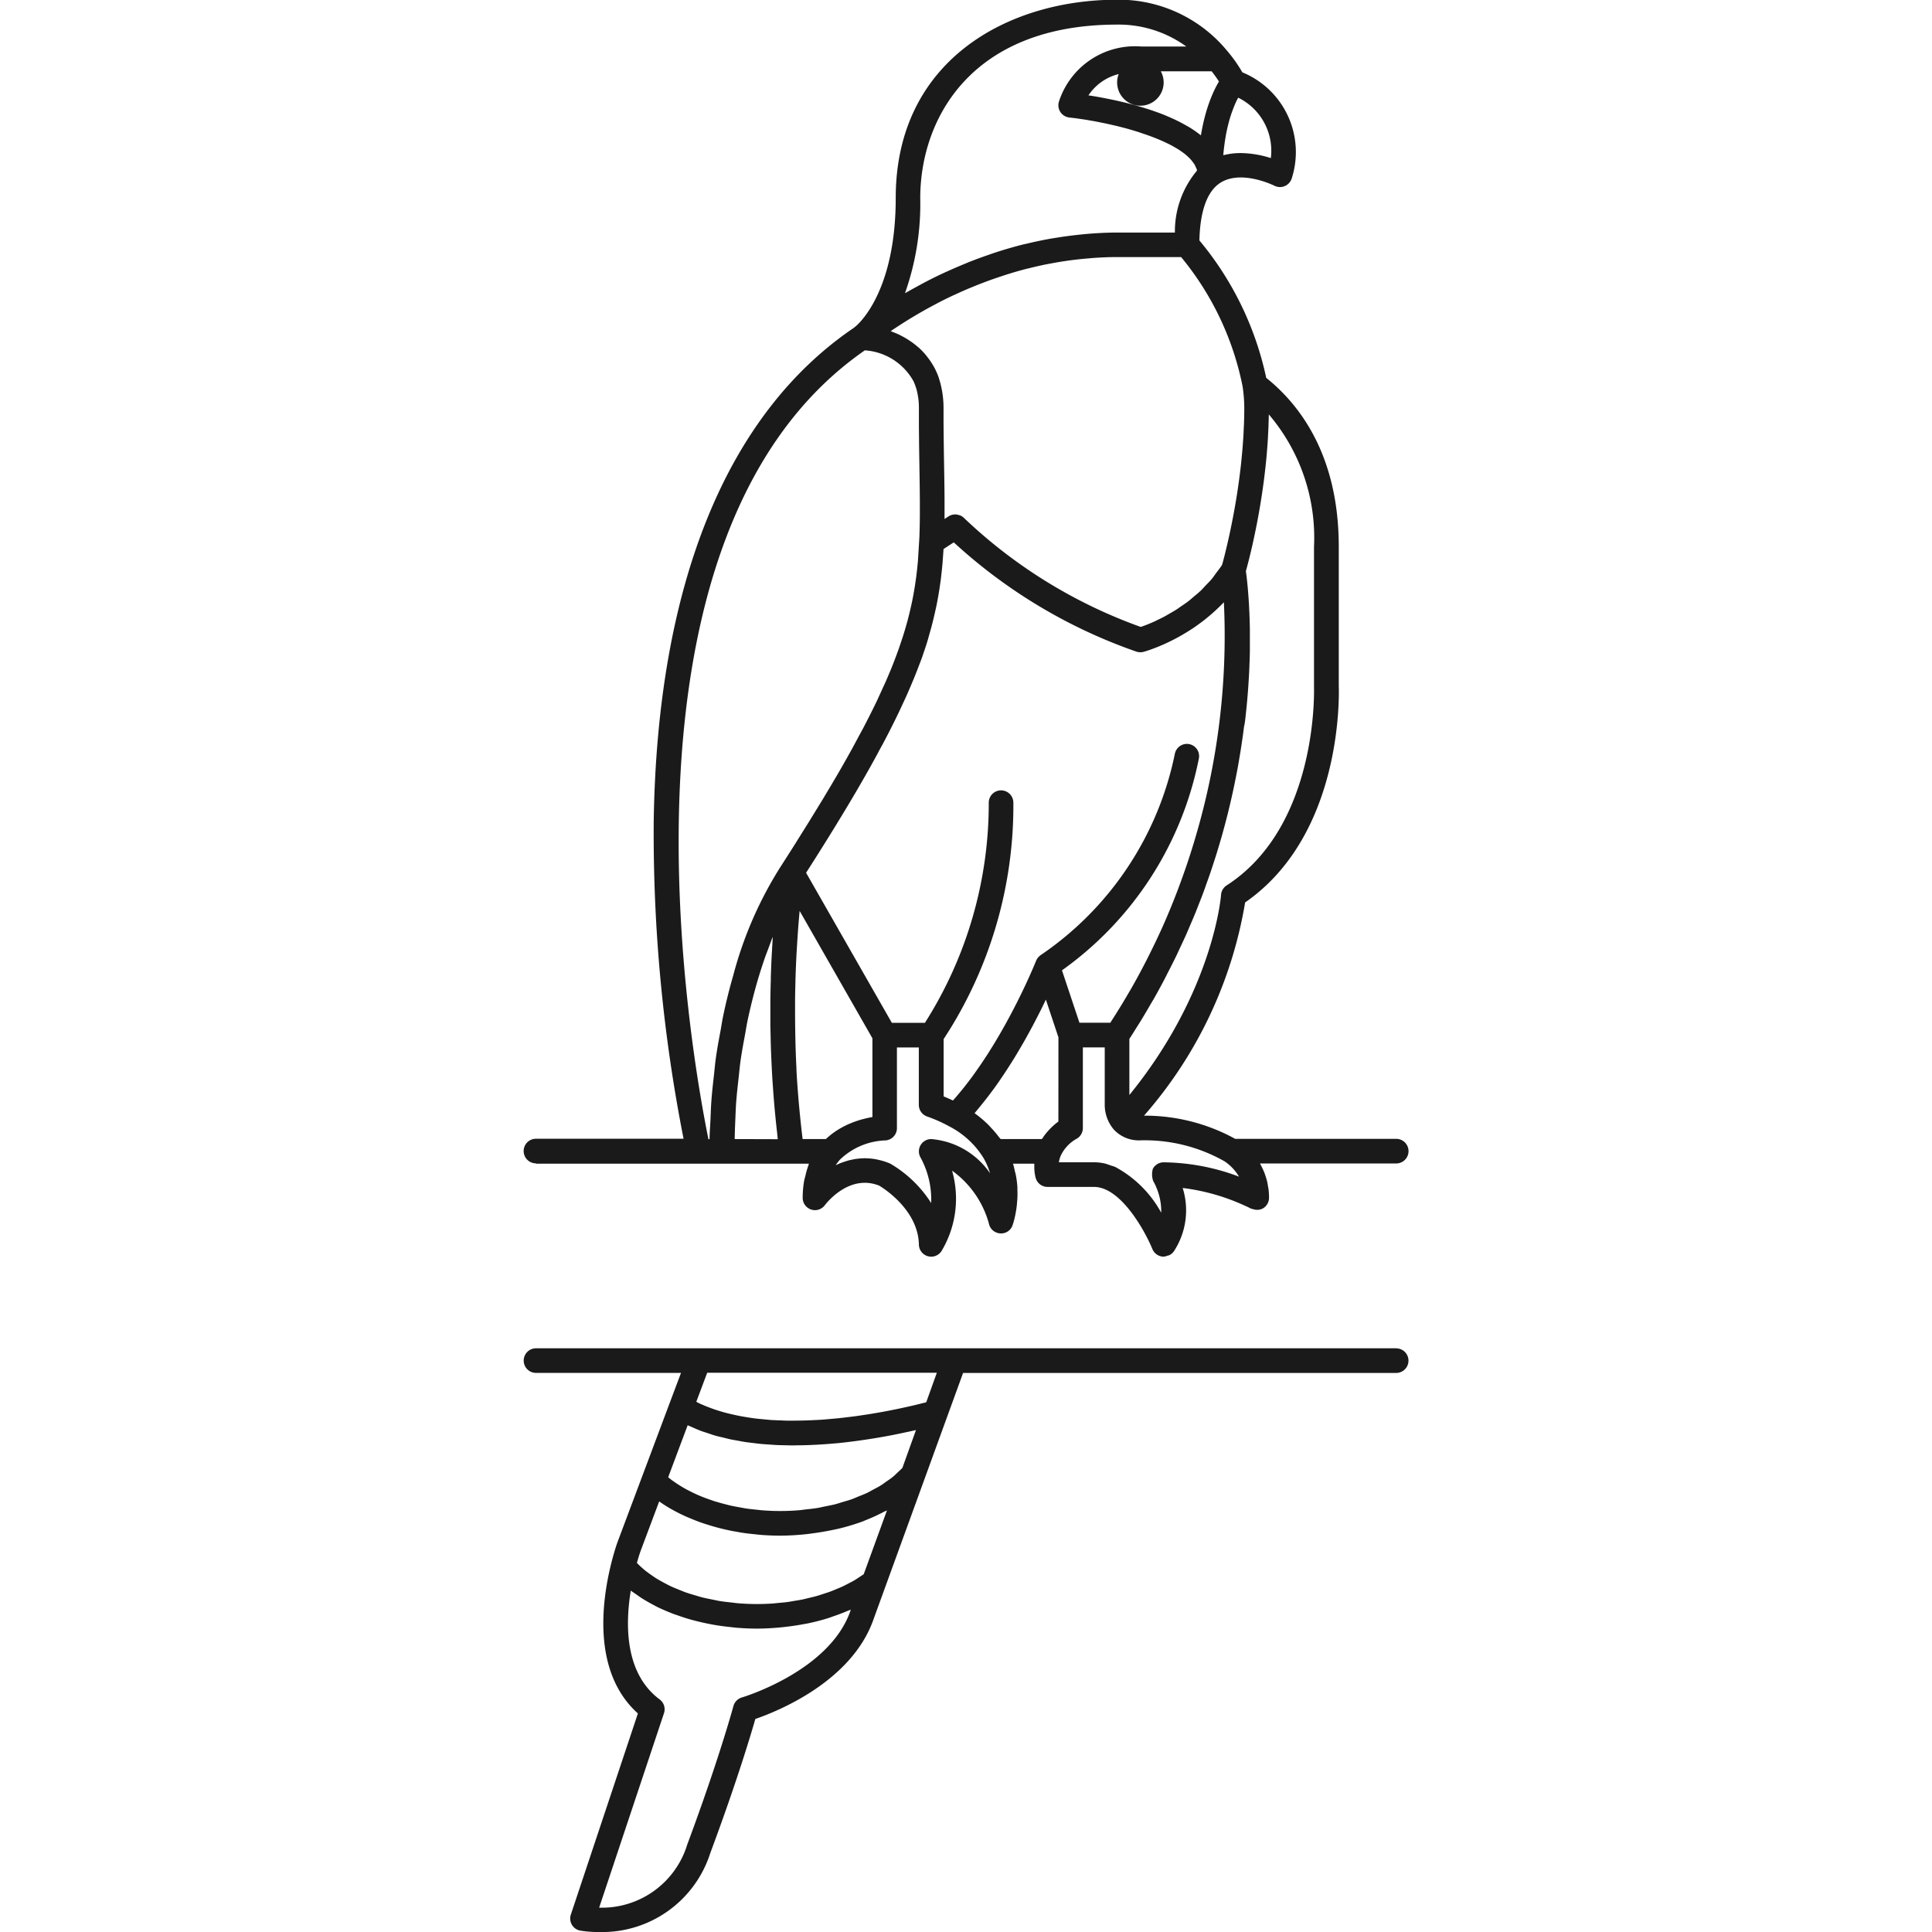
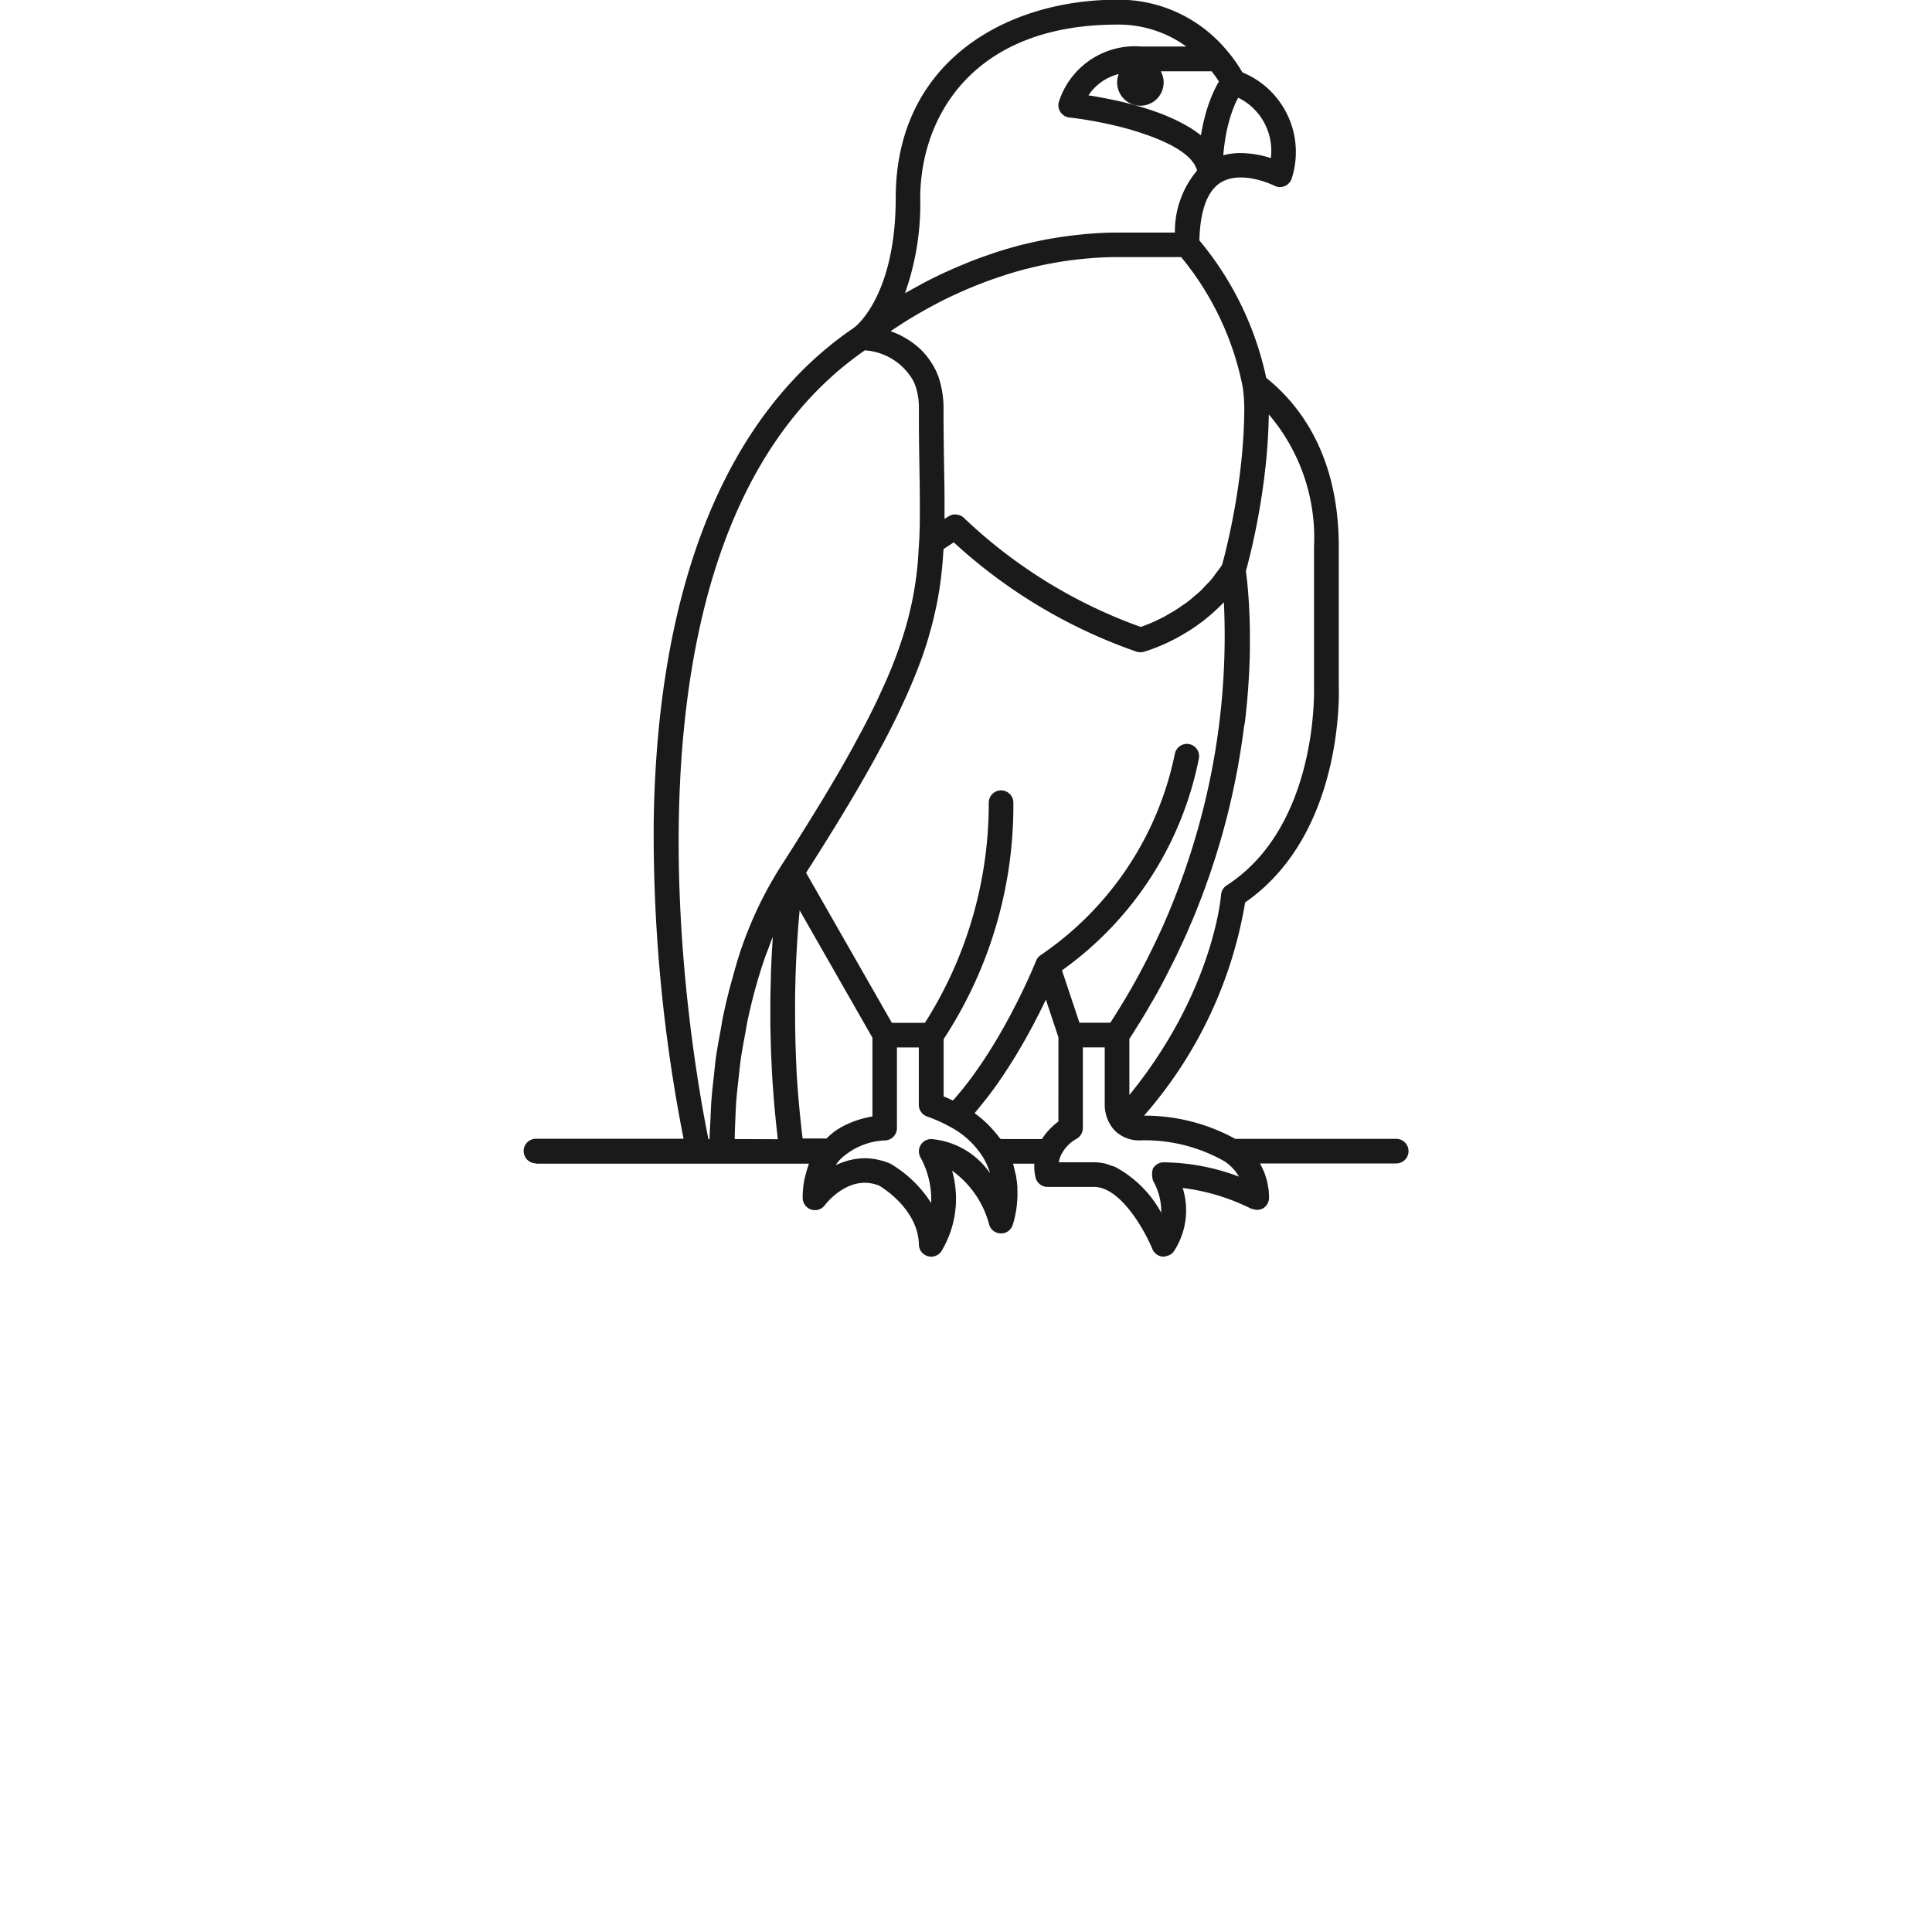
<svg xmlns="http://www.w3.org/2000/svg" width="800px" height="800px" viewBox="-31.93 0 117.793 117.793">
  <g id="Group_588" data-name="Group 588" transform="translate(-726.774 -856.121)">
-     <path id="Path_515" data-name="Path 515" d="M727.524,927.07h16.638c-.014.035-.019.076-.032.112a4.726,4.726,0,0,0-.18.623c-.025.1-.059.2-.078.311a6.168,6.168,0,0,0-.089,1.038.75.75,0,0,0,1.353.445c.059-.079,1.469-1.93,3.315-1.188.281.168,2.373,1.488,2.418,3.594a.75.75,0,0,0,1.369.408,6.2,6.2,0,0,0,.653-4.917,5.884,5.884,0,0,1,2.269,3.314.751.751,0,0,0,.7.512.733.733,0,0,0,.715-.487c0-.011.019-.055.04-.12.008-.024.015-.051.024-.082.018-.059.035-.124.056-.208.012-.048.022-.1.035-.151.019-.088.037-.182.055-.287.012-.068.022-.132.033-.206.016-.117.028-.242.038-.374.007-.077.014-.147.018-.228.008-.176.006-.364,0-.559,0-.045,0-.085,0-.131a5.939,5.939,0,0,0-.1-.751c-.014-.072-.038-.147-.056-.22-.034-.149-.064-.3-.113-.448h1.3c0,.012,0,.022,0,.035,0,.1,0,.188,0,.272,0,.033.005.061.007.092.005.061.01.117.017.168,0,.027.007.05.011.074.008.049.016.089.024.124,0,.014.005.027.008.039.01.04.018.069.022.081a.75.75,0,0,0,.717.532h2.835c1.647,0,3.127,2.733,3.558,3.786a.753.753,0,0,0,.624.463l.07,0a.752.752,0,0,0,.234-.059.781.781,0,0,0,.1-.026.732.732,0,0,0,.294-.256,4.557,4.557,0,0,0,.526-3.843,12.734,12.734,0,0,1,3.691,1.034c.087.039.16.073.223.1.091.044.153.074.188.093l.048.025h0a.717.717,0,0,0,.145.037.737.737,0,0,0,.6-.046.75.75,0,0,0,.369-.647,4.536,4.536,0,0,0-.033-.539c-.008-.06-.022-.117-.032-.176-.019-.115-.038-.229-.066-.34-.017-.067-.04-.131-.061-.2-.031-.1-.062-.2-.1-.295-.027-.066-.058-.13-.088-.2-.043-.091-.087-.182-.136-.271-.013-.023-.023-.048-.036-.071h8.307a.75.75,0,0,0,0-1.5h-9.817a11.456,11.456,0,0,0-5.56-1.414,26.252,26.252,0,0,0,6.165-13c5.947-4.121,5.73-12.637,5.709-13.2v-8.489c0-5.537-2.351-8.636-4.423-10.295a19.386,19.386,0,0,0-4.074-8.377c.036-1.669.42-2.848,1.126-3.407,1.275-1.009,3.424.06,3.446.07a.75.75,0,0,0,1.055-.439,5.252,5.252,0,0,0-3.007-6.473,8.858,8.858,0,0,0-.943-1.329,8.559,8.559,0,0,0-6.686-3.1c-6.722,0-13.506,3.738-13.506,12.088,0,5.365-1.989,7.425-2.411,7.8-.083.067-.129.106-.144.119-7.763,5.267-11.981,15.659-12.2,30.064a96.116,96.116,0,0,0,1.82,19.376h-9a.75.75,0,0,0,0,1.5Zm12.113-1.5c.007-.37.02-.736.036-1.1s.027-.745.053-1.113c.037-.512.095-1.014.151-1.517.038-.338.067-.681.114-1.014.076-.549.177-1.086.277-1.622.051-.275.091-.555.148-.826q.254-1.2.585-2.357c.15-.519.306-1.005.463-1.461.074-.216.149-.4.224-.6.083-.224.166-.46.249-.667l.019-.045,0,.068c-.014.224-.027.466-.041.7-.008.151-.017.291-.025.448q-.03.6-.05,1.258c0,.112,0,.233-.007.348-.008.334-.016.671-.02,1.023,0,.176,0,.362,0,.543,0,.3,0,.608,0,.924,0,.205.009.418.013.628.006.3.012.607.023.921.008.224.019.454.029.684.014.311.028.623.047.943.014.238.031.48.049.722.022.32.046.641.074.967.021.25.045.5.07.753.032.331.067.663.106,1,.015.133.025.262.041.4Zm5.6-.037c-.015.014-.033.022-.048.037H743.78c-.016-.126-.031-.251-.046-.376q-.082-.712-.148-1.411c-.018-.192-.037-.386-.053-.577-.052-.629-.1-1.251-.129-1.856l0-.075c-.031-.589-.051-1.163-.065-1.725,0-.185-.007-.365-.01-.547-.006-.407-.01-.807-.01-1.2,0-.177,0-.355,0-.528,0-.449.011-.886.023-1.306,0-.078,0-.161.005-.237.015-.491.035-.956.058-1.4.007-.139.016-.269.023-.4.018-.307.037-.6.057-.886.009-.135.019-.269.028-.4q.033-.418.066-.788c.006-.064.012-.134.018-.2l4.438,7.768v4.8c-.172.029-.37.072-.579.128-.024.006-.044.01-.068.017a6.114,6.114,0,0,0-.638.218l-.106.043a5.318,5.318,0,0,0-.657.337c-.039.024-.077.047-.115.072A4.542,4.542,0,0,0,745.236,925.533Zm22.108-24.045a.752.752,0,0,0-.873.6,19.552,19.552,0,0,1-8.139,12.239.73.73,0,0,0-.153.124c-.01.009-.021.015-.03.024l0,.007a.759.759,0,0,0-.137.221c-.009.021-.323.809-.882,1.961l-.012.024c-.087.18-.181.369-.28.566l-.037.072c-.094.184-.191.374-.294.569l-.058.108q-.148.277-.307.565l-.085.152q-.151.27-.312.547c-.038.064-.077.128-.115.193-.1.172-.206.344-.313.518-.048.077-.1.154-.145.232-.1.163-.209.326-.316.489-.057.086-.113.171-.171.256-.1.153-.209.3-.316.456-.066.094-.134.188-.2.282-.1.14-.207.279-.312.417q-.114.148-.229.294-.155.194-.312.381c-.084.1-.169.2-.254.3-.04.045-.081.088-.121.133-.184-.087-.372-.171-.566-.25v-3.493a25.932,25.932,0,0,0,4.252-14.416.75.75,0,0,0-1.5,0,24.928,24.928,0,0,1-3.892,13.423H749.22l-5.229-9.149q.294-.457.574-.9l.246-.391.528-.843.131-.214.133-.214c.165-.266.324-.527.481-.786l.23-.379c.218-.36.428-.714.63-1.056l.1-.17q.262-.449.507-.877l.219-.387c.116-.2.229-.408.339-.607l.223-.407c.1-.191.2-.378.324-.6l.179-.338q.192-.367.37-.721l.22-.443c.088-.178.174-.355.255-.526l.381-.82c.058-.129.115-.257.169-.382s.12-.279.179-.417l.152-.364c.07-.17.135-.337.2-.5s.132-.349.2-.519c.048-.131.1-.262.142-.393s.083-.244.124-.367l.119-.364c.035-.114.071-.227.1-.338l.1-.357c.031-.11.063-.219.092-.329l.092-.362q.074-.3.138-.592l.066-.3c.025-.121.048-.241.07-.359l.052-.29c.021-.12.041-.241.06-.36l.041-.28c.018-.121.035-.242.052-.37l.022-.2q.045-.379.078-.761l.062-.856.624-.406a31.912,31.912,0,0,0,11.127,6.66.743.743,0,0,0,.238.041l.014,0a.753.753,0,0,0,.194-.026l.057-.016.05-.015.078-.024.076-.025.113-.038.1-.036.141-.053c.042-.015.08-.029.125-.047.071-.027.147-.059.226-.091l.157-.067c.084-.036.17-.074.262-.116l.145-.07c.078-.037.157-.075.239-.117.055-.027.111-.057.168-.087.082-.043.165-.088.25-.135.058-.032.116-.064.174-.1.093-.054.187-.111.282-.169.054-.033.107-.064.161-.1.147-.094.3-.192.446-.3.025-.017.05-.037.075-.055.128-.091.257-.186.385-.287.054-.042.108-.087.162-.131.1-.082.2-.165.3-.253.059-.052.119-.106.178-.16q.144-.132.286-.271l.174-.174c.029-.03.058-.057.086-.086a43.276,43.276,0,0,1-1.616,13.927l-.009.028c-.336,1.185-.739,2.407-1.215,3.652l-.081.212c-.237.611-.489,1.226-.764,1.846l0,0c-.26.588-.543,1.179-.839,1.773-.057.113-.112.227-.17.34-.3.588-.616,1.177-.953,1.768-.054.094-.113.189-.167.284q-.454.781-.956,1.564c-.052.08-.1.161-.154.241h-1.883l-.516-1.548-.549-1.646a20.79,20.79,0,0,0,8.349-12.929.781.781,0,0,0,.012-.136A.749.749,0,0,0,767.344,901.488ZM751.619,925.57a.749.749,0,0,0-.663,1.1,5.353,5.353,0,0,1,.661,2.8,7.332,7.332,0,0,0-2.471-2.389c-.023-.012-.046-.024-.07-.034a3.911,3.911,0,0,0-.691-.215c-.041-.009-.082-.02-.123-.028a3.7,3.7,0,0,0-.628-.063c-.018,0-.037-.005-.055-.005-.041,0-.079.006-.12.008-.086,0-.172.007-.256.016-.066.007-.13.014-.2.024-.083.013-.164.03-.246.048-.06.013-.121.025-.18.041-.086.024-.171.052-.255.08-.049.017-.1.032-.148.05-.131.05-.258.1-.38.163a2.848,2.848,0,0,1,.263-.344,4.187,4.187,0,0,1,2.73-1.169.75.75,0,0,0,.742-.75v-4.919h1.335v3.5a.751.751,0,0,0,.5.707,9.161,9.161,0,0,1,1.373.613,5.3,5.3,0,0,1,2.059,1.9,4.106,4.106,0,0,1,.409.95A4.811,4.811,0,0,0,751.619,925.57Zm7.754-1.07a4.161,4.161,0,0,0-.508.445c-.041.042-.08.084-.118.126a3.463,3.463,0,0,0-.343.448c-.012.017-.028.033-.039.051h-2.512c-.032-.046-.076-.085-.109-.129a6.081,6.081,0,0,0-.461-.546c-.07-.074-.134-.151-.208-.222a7.092,7.092,0,0,0-.8-.673l-.01-.009c.038-.045.074-.093.113-.138.106-.126.208-.254.312-.382.148-.183.295-.367.438-.555.1-.133.2-.267.3-.4.137-.189.272-.378.4-.569.094-.137.186-.273.277-.411.128-.193.251-.384.372-.576q.128-.2.251-.4c.12-.2.234-.39.346-.584.073-.125.147-.249.217-.373.114-.2.221-.4.327-.591.059-.109.12-.22.177-.326.11-.209.212-.406.312-.6.042-.084.088-.171.129-.252.135-.27.261-.528.374-.767l.766,2.3Zm10.139,2.431a2.932,2.932,0,0,1,.874.929,13.376,13.376,0,0,0-4.594-.873.751.751,0,0,0-.657.388,1.232,1.232,0,0,0,.022.76v0h0l.008.013.018.032c.011.018.026.048.042.077l.019.036c.023.047.05.1.079.168l0,.006a3.7,3.7,0,0,1,.32,1.591,6.931,6.931,0,0,0-2.8-2.786c-.1-.045-.209-.07-.313-.105a3.341,3.341,0,0,0-.32-.107,3.1,3.1,0,0,0-.678-.076h-2.128a1.609,1.609,0,0,1,.105-.384h0a2.29,2.29,0,0,1,.993-1.058.752.752,0,0,0,.363-.643v-4.919h1.334v3.484c0,.011,0,.033,0,.065a2.339,2.339,0,0,0,.551,1.457h0a2.083,2.083,0,0,0,1.615.662A9.851,9.851,0,0,1,769.512,926.931Zm1.257-26.976c.021-.176.038-.348.056-.521.015-.146.031-.293.044-.436.016-.169.029-.334.043-.5.011-.14.023-.281.033-.418.012-.165.021-.325.031-.486.008-.128.017-.259.023-.384.009-.169.015-.331.022-.494,0-.111.01-.226.013-.334.007-.2.01-.4.014-.592,0-.061,0-.125,0-.185q0-.378,0-.732c0-.07,0-.134,0-.2,0-.161,0-.322-.007-.474,0-.092-.005-.176-.008-.265,0-.122-.007-.246-.012-.362,0-.085-.007-.163-.011-.245-.005-.112-.01-.224-.016-.329,0-.074-.009-.142-.013-.212-.006-.1-.013-.205-.02-.3-.005-.067-.009-.128-.015-.192-.006-.088-.013-.176-.02-.258-.005-.059-.011-.114-.016-.17-.007-.076-.014-.151-.021-.22-.005-.047-.01-.089-.014-.132-.008-.068-.015-.132-.022-.191,0-.037-.008-.069-.012-.1-.007-.056-.013-.106-.019-.152l-.009-.069-.008-.059.021-.076.018-.067c.016-.058.034-.126.053-.2.008-.029.014-.053.022-.084.021-.078.043-.167.067-.26.009-.038.018-.07.028-.11.033-.134.068-.279.106-.437l.007-.034c.035-.145.07-.3.107-.464.013-.059.026-.122.039-.183.027-.124.055-.249.082-.382.016-.076.032-.155.048-.234.026-.128.052-.257.078-.392.016-.087.033-.175.05-.265.025-.137.051-.276.076-.418.017-.095.033-.19.05-.288.025-.148.049-.3.074-.453.016-.1.031-.194.046-.293.025-.168.05-.34.074-.513.012-.092.026-.181.038-.275.03-.224.057-.454.084-.686,0-.046.011-.089.016-.135.031-.279.06-.564.085-.853.007-.075.012-.152.018-.227.018-.214.034-.429.048-.648.007-.1.011-.21.017-.315.01-.193.02-.386.027-.582,0-.117.007-.234.01-.352s.008-.219.009-.329a11.581,11.581,0,0,1,2.755,8.086v8.536c0,.085.292,8.47-5.327,12.094a.751.751,0,0,0-.341.579c0,.062-.464,5.906-5.589,12.2v-3.421c.158-.24.305-.48.456-.721.1-.16.206-.32.3-.48.191-.313.373-.626.554-.939.069-.118.143-.238.21-.356q.367-.648.7-1.293c.036-.068.067-.135.1-.2.187-.362.37-.722.544-1.081.074-.153.141-.3.212-.456.129-.273.258-.546.38-.818.076-.172.147-.342.22-.514.108-.249.217-.5.318-.748.075-.181.143-.36.214-.54.093-.235.187-.471.274-.705.07-.186.136-.371.2-.557.081-.223.162-.447.238-.669.064-.189.125-.376.186-.563.071-.217.143-.434.209-.65.058-.185.112-.369.167-.552.063-.214.126-.426.185-.637.051-.184.1-.366.149-.548.055-.206.109-.411.16-.614.046-.183.09-.364.133-.545.048-.2.094-.4.139-.6.04-.178.079-.356.116-.532q.061-.293.119-.58c.034-.173.068-.345.1-.516.036-.19.069-.379.1-.566.029-.168.057-.336.084-.5.03-.184.057-.366.084-.547.024-.162.049-.325.071-.484.024-.18.047-.357.069-.533C770.732,900.262,770.752,900.107,770.769,899.955Zm-1.34-34.407c0-.021,0-.04.006-.061.032-.349.075-.671.125-.969.006-.031.01-.064.015-.094.052-.291.112-.554.176-.8.011-.042.022-.084.032-.124.063-.228.13-.436.2-.621.012-.034.025-.066.037-.1.068-.178.135-.342.2-.477l.019-.04c.035-.072.064-.124.1-.184a3.6,3.6,0,0,1,1.987,3.682,6.16,6.16,0,0,0-1.835-.306,4.161,4.161,0,0,0-1.053.129Zm-.267-4.458-.011.022c-.076.126-.158.278-.246.458l-.031.066c-.087.184-.177.394-.266.632-.012.03-.022.06-.033.091-.089.243-.175.515-.256.815l-.03.116c-.079.307-.151.642-.212,1.007,0,.027-.011.047-.015.073-.013-.01-.028-.018-.041-.028a6.6,6.6,0,0,0-.667-.463c-.057-.035-.118-.067-.176-.1-.2-.113-.4-.22-.608-.321-.072-.035-.141-.069-.214-.1-.267-.122-.539-.238-.819-.343l-.018-.006c-.277-.1-.557-.2-.838-.284-.08-.026-.159-.049-.239-.073-.23-.069-.456-.133-.681-.191-.058-.016-.115-.032-.173-.046-.274-.07-.54-.132-.8-.188l-.189-.04c-.2-.041-.391-.079-.575-.114l-.2-.037c-.221-.039-.432-.075-.619-.1a3.113,3.113,0,0,1,1.846-1.3,1.418,1.418,0,1,0,2.566-.169h3.1A7.6,7.6,0,0,1,769.162,861.09Zm-18.211,7.119c0-4.884,3.145-10.588,12.006-10.588a7.024,7.024,0,0,1,4.214,1.335H764.42a4.872,4.872,0,0,0-5.018,3.375.751.751,0,0,0,.64.954c.155.017.321.037.494.061l.205.031c.113.016.224.032.342.051l.244.043c.112.019.223.038.337.059l.283.057.329.066.3.067.334.077c.1.024.2.05.3.076s.223.057.335.087l.3.086.325.1c.1.031.2.064.3.1s.212.07.316.107.193.069.288.105.2.078.3.118.182.075.271.114.189.084.281.128.169.081.25.122.174.092.257.14.149.085.22.129.154.1.227.152.128.09.187.136.129.109.19.164.1.095.15.144a2.124,2.124,0,0,1,.145.176,1.67,1.67,0,0,1,.109.149,1.508,1.508,0,0,1,.093.19,1.135,1.135,0,0,1,.064.154c.005.015,0,.032.008.048a5.764,5.764,0,0,0-1.349,3.778h-3.524c-.622,0-1.229.033-1.827.082-.183.015-.361.036-.542.055-.423.045-.84.1-1.25.165-.182.029-.363.057-.542.089q-.69.128-1.35.287c-.1.024-.2.042-.29.066-.525.134-1.032.283-1.526.441-.152.049-.3.1-.446.152q-.516.176-1.007.364c-.167.064-.332.128-.495.2-.311.127-.612.256-.906.388-.133.06-.271.118-.4.179q-.585.273-1.117.551c-.144.075-.273.148-.41.222-.218.118-.43.234-.632.35-.061.035-.133.072-.193.107A16.3,16.3,0,0,0,750.951,868.209Zm-1.285,7.758.127-.081c.154-.1.315-.2.486-.306l.219-.132c.156-.094.319-.189.487-.286l.252-.143c.191-.107.391-.215.595-.323l.2-.108c.276-.142.564-.285.863-.426.065-.031.134-.061.2-.091q.355-.165.73-.326l.334-.138c.22-.091.446-.179.676-.267.122-.046.245-.092.37-.137.247-.089.5-.175.757-.259.11-.035.216-.073.328-.107.367-.114.742-.223,1.128-.322.058-.015.119-.028.178-.042.33-.083.665-.16,1.007-.229.132-.027.268-.05.4-.075.278-.052.561-.1.847-.141.149-.022.3-.043.452-.061.295-.037.594-.067.9-.092.138-.011.274-.025.413-.034.441-.028.887-.047,1.341-.047h3.9a17.866,17.866,0,0,1,3.751,7.9,9.164,9.164,0,0,1,.1,1.276c0,.3-.005.6-.015.891,0,.1-.008.192-.013.288-.008.2-.016.4-.028.593-.007.113-.016.223-.023.335-.013.177-.026.354-.041.529-.01.118-.022.235-.033.352-.016.163-.031.326-.049.487-.013.119-.027.235-.041.352-.019.157-.038.313-.058.466-.015.113-.03.225-.046.336-.021.149-.042.3-.064.441-.017.11-.033.218-.05.324-.023.142-.046.281-.069.418-.018.1-.035.2-.052.3-.025.137-.049.271-.074.4-.016.088-.033.177-.049.263-.026.134-.052.263-.078.39-.016.076-.031.155-.046.228-.027.128-.053.248-.079.368-.014.062-.028.129-.041.188l-.085.373c-.009.038-.019.081-.027.117-.036.151-.07.29-.1.417l-.041.163c-.015.058-.03.12-.044.171l-.053.2-.013.051c-.017.06-.03.108-.041.148-.1.163-.219.308-.331.458-.1.13-.186.269-.287.39-.127.151-.262.283-.394.42-.1.108-.2.225-.309.325-.138.13-.28.242-.421.36-.1.087-.207.183-.311.263-.148.113-.293.208-.439.308-.1.066-.194.141-.289.2-.159.1-.31.185-.462.272-.075.042-.154.092-.226.131-.181.1-.349.178-.51.254l-.1.052c-.381.174-.69.288-.881.353a30.527,30.527,0,0,1-10.782-6.65.744.744,0,0,0-.23-.151.708.708,0,0,0-.088-.023.726.726,0,0,0-.172-.034c-.012,0-.023-.006-.035-.006a.7.7,0,0,0-.12.017c-.023,0-.046,0-.069.01a.73.73,0,0,0-.219.094l-.247.16q0-.217,0-.441c0-.2,0-.4,0-.612,0-.711-.015-1.455-.028-2.246q-.012-.714-.022-1.482l-.011-1.08c0-.306,0-.617,0-.938a5.981,5.981,0,0,0-.066-.86c-.011-.075-.024-.147-.038-.219a4.919,4.919,0,0,0-.153-.619c-.014-.044-.025-.092-.04-.135a4.477,4.477,0,0,0-.285-.639c-.027-.05-.057-.095-.085-.143a4.288,4.288,0,0,0-.3-.437c-.034-.044-.066-.089-.1-.13a4.525,4.525,0,0,0-.431-.453c-.025-.022-.052-.042-.078-.064a4.781,4.781,0,0,0-.413-.319c-.047-.032-.092-.063-.139-.093a5.171,5.171,0,0,0-.47-.27l-.043-.024c-.174-.085-.349-.158-.524-.223-.018-.007-.037-.018-.056-.024C749.31,876.2,749.481,876.088,749.666,875.967Zm-2.093,1.514a3.671,3.671,0,0,1,2.968,1.885l.026.059a3.28,3.28,0,0,1,.132.358c.011.036.023.071.033.109a3.762,3.762,0,0,1,.078.378c.007.045.017.087.023.133a4.531,4.531,0,0,1,.036.562c0,.324,0,.639,0,.947l0,.228h0l.008.737V883c.006.516.015,1.013.022,1.492.013.783.024,1.52.028,2.229,0,.2,0,.4,0,.623,0,.534-.011,1.049-.03,1.564l-.087,1.407c-.021.239-.045.477-.074.719l-.021.182c-.014.112-.031.226-.048.343l-.038.261c-.018.112-.037.225-.056.336l-.048.27c-.021.11-.042.222-.065.335l-.062.285c-.04.183-.084.367-.128.549l-.086.338c-.027.1-.056.2-.093.332l-.09.311c-.034.113-.07.228-.105.34l-.222.665c-.042.122-.087.245-.134.371-.059.162-.12.325-.185.492s-.123.316-.189.478l-.146.349c-.056.133-.113.265-.172.4l-.529,1.157c-.079.166-.163.336-.264.542l-.2.4c-.11.218-.224.439-.342.665l-.018.036-.2.37c-.1.18-.194.363-.31.576l-.2.371c-.036.065-.075.132-.111.2-.074.132-.147.264-.224.4l-.213.377c-.161.282-.328.57-.5.861l-.1.169c-.2.34-.409.688-.623,1.045l-.826,1.347-.906,1.45c-.262.414-.531.836-.811,1.271a23.591,23.591,0,0,0-2.926,6.7q-.348,1.2-.611,2.46c-.059.278-.1.566-.151.847-.106.565-.212,1.129-.293,1.706-.048.342-.077.693-.116,1.039-.059.53-.12,1.059-.159,1.6-.027.376-.038.759-.055,1.14s-.049.78-.056,1.177h-.067C737.078,920.855,731.178,888.84,747.573,877.481Z" fill="#1a1a1a" />
-     <path id="Path_516" data-name="Path 516" d="M779.966,938.326H727.524a.75.75,0,0,0,0,1.5h8.84l-.7,1.863-1.676,4.469-1.5,4c-.007.021-.188.518-.381,1.294-.594,2.391-1.132,6.654,1.629,9.137l-4.089,12.266a.75.75,0,0,0,.561.972,6.578,6.578,0,0,0,1.142.088,6.922,6.922,0,0,0,6.8-4.813c1.591-4.271,2.457-7.164,2.746-8.176,1.38-.476,5.822-2.269,7.178-6l.758-2.086,2.382-6.55,1.375-3.784.974-2.677h26.405a.75.75,0,0,0,0-1.5Zm-33.3,16.084c-1.317,3.626-6.539,5.19-6.591,5.205a.754.754,0,0,0-.515.525c-.008.032-.879,3.244-2.813,8.437a5.441,5.441,0,0,1-5.373,3.853l3.953-11.857a.75.75,0,0,0-.264-.839c-2.091-1.558-2.114-4.461-1.76-6.636.115.09.245.171.369.257.09.063.176.127.27.188q.377.241.789.454c.041.021.077.046.119.066.319.16.654.3,1,.438.1.04.212.073.317.11.25.089.5.173.765.247.135.039.273.073.411.108q.369.093.751.167c.144.028.287.055.433.079.272.044.549.079.828.108.13.014.258.032.389.043.412.033.827.053,1.248.053.464,0,.92-.027,1.373-.067.125-.011.247-.025.371-.039q.549-.062,1.082-.161c.087-.017.176-.029.262-.047q.637-.132,1.24-.319c.1-.029.189-.064.284-.1.318-.106.626-.222.924-.35.061-.026.129-.045.19-.072Zm.84-2.313c-.083.059-.169.116-.256.172s-.2.134-.31.2-.248.136-.374.2-.221.117-.336.171c-.134.062-.274.119-.413.176-.118.049-.233.1-.355.144-.146.054-.3.1-.451.15-.123.039-.243.082-.368.117-.16.046-.326.083-.49.122-.125.03-.247.063-.374.09-.175.036-.356.063-.535.092-.123.02-.242.045-.366.061-.2.028-.411.045-.618.063-.1.01-.207.024-.312.031-.315.021-.634.032-.955.032-.391,0-.777-.017-1.156-.047-.131-.011-.256-.032-.384-.046-.247-.026-.493-.052-.733-.091-.149-.025-.29-.059-.436-.088-.211-.042-.424-.083-.628-.134-.15-.038-.292-.085-.438-.128-.189-.056-.38-.111-.562-.175-.144-.051-.28-.109-.418-.165-.171-.069-.342-.138-.505-.214-.134-.063-.26-.132-.388-.2-.152-.081-.3-.163-.446-.251-.121-.074-.235-.153-.349-.233-.133-.092-.263-.186-.385-.284-.106-.086-.2-.174-.3-.264-.066-.061-.126-.125-.189-.188.126-.453.226-.73.226-.73l1.132-3.018c.235.166.485.324.745.473l.051.026c.266.15.545.29.833.42.1.045.2.083.3.125.214.09.429.176.653.254.123.043.249.082.376.122.212.067.426.13.646.188.135.035.27.068.407.1.224.051.45.1.68.136.137.025.273.05.412.071.25.037.505.065.761.09.121.012.24.028.361.037.38.028.763.045,1.151.045a15.54,15.54,0,0,0,1.61-.093c.154-.016.3-.039.455-.059.4-.054.78-.122,1.159-.2.138-.03.277-.056.413-.09a13.149,13.149,0,0,0,1.418-.434c.054-.02.1-.046.156-.067a10.936,10.936,0,0,0,1.13-.519c.055-.028.118-.049.171-.078Zm2.357-6.481c-.092.1-.2.194-.3.289s-.184.18-.287.264c-.124.1-.263.193-.4.287-.113.079-.219.162-.339.236-.144.089-.3.168-.454.25-.129.069-.251.142-.386.206-.162.077-.337.142-.507.211-.141.058-.276.12-.422.172-.183.065-.377.117-.568.174-.147.044-.288.093-.439.132-.206.052-.422.091-.636.134-.145.029-.286.066-.435.09-.24.04-.488.064-.734.091-.131.015-.257.037-.389.047-.381.032-.769.048-1.161.048-.354,0-.7-.014-1.049-.04-.115-.008-.225-.024-.338-.035-.229-.023-.457-.045-.68-.078-.132-.02-.259-.047-.388-.07-.2-.036-.4-.071-.591-.115-.133-.031-.262-.067-.393-.1-.181-.048-.362-.1-.537-.151-.13-.041-.255-.087-.381-.132-.167-.059-.332-.121-.492-.187-.122-.051-.24-.1-.358-.159-.153-.071-.3-.145-.448-.222-.112-.06-.221-.122-.328-.185-.139-.083-.273-.168-.4-.257-.1-.068-.2-.136-.292-.208-.051-.039-.1-.081-.148-.122l1.187-3.166.007,0c.067.032.137.057.2.087.207.093.415.185.63.265.116.043.237.078.354.117.172.058.341.118.516.168.137.04.278.07.418.1.161.041.32.084.483.119.147.032.3.055.445.082s.319.061.48.085.311.039.466.058.316.041.476.056.319.024.479.035.315.024.474.032.322.009.484.013.314.009.472.01l.082,0c.068,0,.135-.005.2-.006.312,0,.621-.01.93-.024.117-.005.232-.01.348-.017.353-.02.7-.045,1.049-.077l.1-.008c.375-.036.741-.08,1.1-.127l.332-.046c.273-.038.54-.078.8-.121.09-.015.181-.028.27-.044q.5-.084.963-.176l.239-.049c.24-.048.473-.1.7-.147l.258-.058.165-.036Zm1.453-4-.06.016-.263.065-.307.076-.352.082-.319.071c-.133.03-.272.059-.413.089-.114.024-.231.048-.35.071-.15.03-.3.06-.46.089-.125.024-.253.046-.382.069-.163.029-.327.057-.5.085-.134.022-.273.042-.411.063-.173.026-.346.052-.524.077-.144.019-.292.036-.439.054-.181.022-.361.045-.545.064-.152.016-.308.028-.461.042-.185.016-.369.035-.556.048s-.378.02-.567.03c-.291.014-.581.023-.874.027-.2,0-.408.007-.613.005-.157,0-.314-.011-.47-.017-.2-.007-.39-.013-.584-.025-.159-.011-.316-.028-.474-.043-.19-.017-.38-.035-.568-.059-.157-.02-.312-.046-.468-.071-.184-.03-.368-.061-.55-.1-.152-.031-.3-.067-.451-.1q-.27-.064-.534-.142-.216-.063-.427-.135c-.173-.059-.343-.124-.51-.192-.134-.055-.267-.11-.4-.171-.064-.029-.123-.064-.186-.1l.664-1.767h14Z" fill="#1a1a1a" />
+     <path id="Path_515" data-name="Path 515" d="M727.524,927.07h16.638c-.014.035-.019.076-.032.112a4.726,4.726,0,0,0-.18.623c-.025.1-.059.2-.078.311a6.168,6.168,0,0,0-.089,1.038.75.75,0,0,0,1.353.445c.059-.079,1.469-1.93,3.315-1.188.281.168,2.373,1.488,2.418,3.594a.75.75,0,0,0,1.369.408,6.2,6.2,0,0,0,.653-4.917,5.884,5.884,0,0,1,2.269,3.314.751.751,0,0,0,.7.512.733.733,0,0,0,.715-.487c0-.011.019-.055.04-.12.008-.024.015-.051.024-.082.018-.059.035-.124.056-.208.012-.048.022-.1.035-.151.019-.088.037-.182.055-.287.012-.068.022-.132.033-.206.016-.117.028-.242.038-.374.007-.077.014-.147.018-.228.008-.176.006-.364,0-.559,0-.045,0-.085,0-.131a5.939,5.939,0,0,0-.1-.751c-.014-.072-.038-.147-.056-.22-.034-.149-.064-.3-.113-.448h1.3c0,.012,0,.022,0,.035,0,.1,0,.188,0,.272,0,.033.005.061.007.092.005.061.01.117.017.168,0,.027.007.05.011.074.008.049.016.089.024.124,0,.014.005.027.008.039.01.04.018.069.022.081a.75.75,0,0,0,.717.532h2.835c1.647,0,3.127,2.733,3.558,3.786a.753.753,0,0,0,.624.463l.07,0a.752.752,0,0,0,.234-.059.781.781,0,0,0,.1-.026.732.732,0,0,0,.294-.256,4.557,4.557,0,0,0,.526-3.843,12.734,12.734,0,0,1,3.691,1.034c.087.039.16.073.223.1.091.044.153.074.188.093l.048.025h0a.717.717,0,0,0,.145.037.737.737,0,0,0,.6-.046.75.75,0,0,0,.369-.647,4.536,4.536,0,0,0-.033-.539c-.008-.06-.022-.117-.032-.176-.019-.115-.038-.229-.066-.34-.017-.067-.04-.131-.061-.2-.031-.1-.062-.2-.1-.295-.027-.066-.058-.13-.088-.2-.043-.091-.087-.182-.136-.271-.013-.023-.023-.048-.036-.071h8.307a.75.75,0,0,0,0-1.5h-9.817a11.456,11.456,0,0,0-5.56-1.414,26.252,26.252,0,0,0,6.165-13c5.947-4.121,5.73-12.637,5.709-13.2v-8.489c0-5.537-2.351-8.636-4.423-10.295a19.386,19.386,0,0,0-4.074-8.377c.036-1.669.42-2.848,1.126-3.407,1.275-1.009,3.424.06,3.446.07a.75.75,0,0,0,1.055-.439,5.252,5.252,0,0,0-3.007-6.473,8.858,8.858,0,0,0-.943-1.329,8.559,8.559,0,0,0-6.686-3.1c-6.722,0-13.506,3.738-13.506,12.088,0,5.365-1.989,7.425-2.411,7.8-.083.067-.129.106-.144.119-7.763,5.267-11.981,15.659-12.2,30.064a96.116,96.116,0,0,0,1.82,19.376h-9a.75.75,0,0,0,0,1.5Zm12.113-1.5c.007-.37.02-.736.036-1.1s.027-.745.053-1.113c.037-.512.095-1.014.151-1.517.038-.338.067-.681.114-1.014.076-.549.177-1.086.277-1.622.051-.275.091-.555.148-.826q.254-1.2.585-2.357c.15-.519.306-1.005.463-1.461.074-.216.149-.4.224-.6.083-.224.166-.46.249-.667l.019-.045,0,.068c-.014.224-.027.466-.041.7-.008.151-.017.291-.025.448q-.03.6-.05,1.258c0,.112,0,.233-.007.348-.008.334-.016.671-.02,1.023,0,.176,0,.362,0,.543,0,.3,0,.608,0,.924,0,.205.009.418.013.628.006.3.012.607.023.921.008.224.019.454.029.684.014.311.028.623.047.943.014.238.031.48.049.722.022.32.046.641.074.967.021.25.045.5.07.753.032.331.067.663.106,1,.015.133.025.262.041.4Zm5.6-.037H743.78c-.016-.126-.031-.251-.046-.376q-.082-.712-.148-1.411c-.018-.192-.037-.386-.053-.577-.052-.629-.1-1.251-.129-1.856l0-.075c-.031-.589-.051-1.163-.065-1.725,0-.185-.007-.365-.01-.547-.006-.407-.01-.807-.01-1.2,0-.177,0-.355,0-.528,0-.449.011-.886.023-1.306,0-.078,0-.161.005-.237.015-.491.035-.956.058-1.4.007-.139.016-.269.023-.4.018-.307.037-.6.057-.886.009-.135.019-.269.028-.4q.033-.418.066-.788c.006-.064.012-.134.018-.2l4.438,7.768v4.8c-.172.029-.37.072-.579.128-.024.006-.044.01-.068.017a6.114,6.114,0,0,0-.638.218l-.106.043a5.318,5.318,0,0,0-.657.337c-.039.024-.077.047-.115.072A4.542,4.542,0,0,0,745.236,925.533Zm22.108-24.045a.752.752,0,0,0-.873.6,19.552,19.552,0,0,1-8.139,12.239.73.73,0,0,0-.153.124c-.01.009-.021.015-.03.024l0,.007a.759.759,0,0,0-.137.221c-.009.021-.323.809-.882,1.961l-.012.024c-.087.18-.181.369-.28.566l-.037.072c-.094.184-.191.374-.294.569l-.058.108q-.148.277-.307.565l-.085.152q-.151.27-.312.547c-.038.064-.077.128-.115.193-.1.172-.206.344-.313.518-.048.077-.1.154-.145.232-.1.163-.209.326-.316.489-.057.086-.113.171-.171.256-.1.153-.209.3-.316.456-.066.094-.134.188-.2.282-.1.14-.207.279-.312.417q-.114.148-.229.294-.155.194-.312.381c-.084.1-.169.2-.254.3-.04.045-.081.088-.121.133-.184-.087-.372-.171-.566-.25v-3.493a25.932,25.932,0,0,0,4.252-14.416.75.75,0,0,0-1.5,0,24.928,24.928,0,0,1-3.892,13.423H749.22l-5.229-9.149q.294-.457.574-.9l.246-.391.528-.843.131-.214.133-.214c.165-.266.324-.527.481-.786l.23-.379c.218-.36.428-.714.63-1.056l.1-.17q.262-.449.507-.877l.219-.387c.116-.2.229-.408.339-.607l.223-.407c.1-.191.2-.378.324-.6l.179-.338q.192-.367.37-.721l.22-.443c.088-.178.174-.355.255-.526l.381-.82c.058-.129.115-.257.169-.382s.12-.279.179-.417l.152-.364c.07-.17.135-.337.2-.5s.132-.349.2-.519c.048-.131.1-.262.142-.393s.083-.244.124-.367l.119-.364c.035-.114.071-.227.1-.338l.1-.357c.031-.11.063-.219.092-.329l.092-.362q.074-.3.138-.592l.066-.3c.025-.121.048-.241.07-.359l.052-.29c.021-.12.041-.241.06-.36l.041-.28c.018-.121.035-.242.052-.37l.022-.2q.045-.379.078-.761l.062-.856.624-.406a31.912,31.912,0,0,0,11.127,6.66.743.743,0,0,0,.238.041l.014,0a.753.753,0,0,0,.194-.026l.057-.016.05-.015.078-.024.076-.025.113-.038.1-.036.141-.053c.042-.015.08-.029.125-.047.071-.027.147-.059.226-.091l.157-.067c.084-.036.17-.074.262-.116l.145-.07c.078-.037.157-.075.239-.117.055-.027.111-.057.168-.087.082-.043.165-.088.25-.135.058-.032.116-.064.174-.1.093-.054.187-.111.282-.169.054-.033.107-.064.161-.1.147-.094.3-.192.446-.3.025-.017.05-.037.075-.055.128-.091.257-.186.385-.287.054-.042.108-.087.162-.131.1-.082.2-.165.3-.253.059-.052.119-.106.178-.16q.144-.132.286-.271l.174-.174c.029-.03.058-.057.086-.086a43.276,43.276,0,0,1-1.616,13.927l-.009.028c-.336,1.185-.739,2.407-1.215,3.652l-.081.212c-.237.611-.489,1.226-.764,1.846l0,0c-.26.588-.543,1.179-.839,1.773-.057.113-.112.227-.17.34-.3.588-.616,1.177-.953,1.768-.054.094-.113.189-.167.284q-.454.781-.956,1.564c-.052.08-.1.161-.154.241h-1.883l-.516-1.548-.549-1.646a20.79,20.79,0,0,0,8.349-12.929.781.781,0,0,0,.012-.136A.749.749,0,0,0,767.344,901.488ZM751.619,925.57a.749.749,0,0,0-.663,1.1,5.353,5.353,0,0,1,.661,2.8,7.332,7.332,0,0,0-2.471-2.389c-.023-.012-.046-.024-.07-.034a3.911,3.911,0,0,0-.691-.215c-.041-.009-.082-.02-.123-.028a3.7,3.7,0,0,0-.628-.063c-.018,0-.037-.005-.055-.005-.041,0-.079.006-.12.008-.086,0-.172.007-.256.016-.066.007-.13.014-.2.024-.083.013-.164.03-.246.048-.06.013-.121.025-.18.041-.086.024-.171.052-.255.08-.049.017-.1.032-.148.05-.131.05-.258.1-.38.163a2.848,2.848,0,0,1,.263-.344,4.187,4.187,0,0,1,2.73-1.169.75.75,0,0,0,.742-.75v-4.919h1.335v3.5a.751.751,0,0,0,.5.707,9.161,9.161,0,0,1,1.373.613,5.3,5.3,0,0,1,2.059,1.9,4.106,4.106,0,0,1,.409.95A4.811,4.811,0,0,0,751.619,925.57Zm7.754-1.07a4.161,4.161,0,0,0-.508.445c-.041.042-.08.084-.118.126a3.463,3.463,0,0,0-.343.448c-.012.017-.028.033-.039.051h-2.512c-.032-.046-.076-.085-.109-.129a6.081,6.081,0,0,0-.461-.546c-.07-.074-.134-.151-.208-.222a7.092,7.092,0,0,0-.8-.673l-.01-.009c.038-.045.074-.093.113-.138.106-.126.208-.254.312-.382.148-.183.295-.367.438-.555.1-.133.2-.267.3-.4.137-.189.272-.378.4-.569.094-.137.186-.273.277-.411.128-.193.251-.384.372-.576q.128-.2.251-.4c.12-.2.234-.39.346-.584.073-.125.147-.249.217-.373.114-.2.221-.4.327-.591.059-.109.12-.22.177-.326.11-.209.212-.406.312-.6.042-.084.088-.171.129-.252.135-.27.261-.528.374-.767l.766,2.3Zm10.139,2.431a2.932,2.932,0,0,1,.874.929,13.376,13.376,0,0,0-4.594-.873.751.751,0,0,0-.657.388,1.232,1.232,0,0,0,.022.76v0h0l.008.013.018.032c.011.018.026.048.042.077l.019.036c.023.047.05.1.079.168l0,.006a3.7,3.7,0,0,1,.32,1.591,6.931,6.931,0,0,0-2.8-2.786c-.1-.045-.209-.07-.313-.105a3.341,3.341,0,0,0-.32-.107,3.1,3.1,0,0,0-.678-.076h-2.128a1.609,1.609,0,0,1,.105-.384h0a2.29,2.29,0,0,1,.993-1.058.752.752,0,0,0,.363-.643v-4.919h1.334v3.484c0,.011,0,.033,0,.065a2.339,2.339,0,0,0,.551,1.457h0a2.083,2.083,0,0,0,1.615.662A9.851,9.851,0,0,1,769.512,926.931Zm1.257-26.976c.021-.176.038-.348.056-.521.015-.146.031-.293.044-.436.016-.169.029-.334.043-.5.011-.14.023-.281.033-.418.012-.165.021-.325.031-.486.008-.128.017-.259.023-.384.009-.169.015-.331.022-.494,0-.111.01-.226.013-.334.007-.2.01-.4.014-.592,0-.061,0-.125,0-.185q0-.378,0-.732c0-.07,0-.134,0-.2,0-.161,0-.322-.007-.474,0-.092-.005-.176-.008-.265,0-.122-.007-.246-.012-.362,0-.085-.007-.163-.011-.245-.005-.112-.01-.224-.016-.329,0-.074-.009-.142-.013-.212-.006-.1-.013-.205-.02-.3-.005-.067-.009-.128-.015-.192-.006-.088-.013-.176-.02-.258-.005-.059-.011-.114-.016-.17-.007-.076-.014-.151-.021-.22-.005-.047-.01-.089-.014-.132-.008-.068-.015-.132-.022-.191,0-.037-.008-.069-.012-.1-.007-.056-.013-.106-.019-.152l-.009-.069-.008-.059.021-.076.018-.067c.016-.058.034-.126.053-.2.008-.029.014-.053.022-.084.021-.078.043-.167.067-.26.009-.038.018-.07.028-.11.033-.134.068-.279.106-.437l.007-.034c.035-.145.07-.3.107-.464.013-.059.026-.122.039-.183.027-.124.055-.249.082-.382.016-.076.032-.155.048-.234.026-.128.052-.257.078-.392.016-.087.033-.175.05-.265.025-.137.051-.276.076-.418.017-.095.033-.19.05-.288.025-.148.049-.3.074-.453.016-.1.031-.194.046-.293.025-.168.05-.34.074-.513.012-.092.026-.181.038-.275.03-.224.057-.454.084-.686,0-.046.011-.089.016-.135.031-.279.06-.564.085-.853.007-.075.012-.152.018-.227.018-.214.034-.429.048-.648.007-.1.011-.21.017-.315.01-.193.02-.386.027-.582,0-.117.007-.234.01-.352s.008-.219.009-.329a11.581,11.581,0,0,1,2.755,8.086v8.536c0,.085.292,8.47-5.327,12.094a.751.751,0,0,0-.341.579c0,.062-.464,5.906-5.589,12.2v-3.421c.158-.24.305-.48.456-.721.1-.16.206-.32.3-.48.191-.313.373-.626.554-.939.069-.118.143-.238.21-.356q.367-.648.7-1.293c.036-.068.067-.135.1-.2.187-.362.37-.722.544-1.081.074-.153.141-.3.212-.456.129-.273.258-.546.38-.818.076-.172.147-.342.22-.514.108-.249.217-.5.318-.748.075-.181.143-.36.214-.54.093-.235.187-.471.274-.705.07-.186.136-.371.2-.557.081-.223.162-.447.238-.669.064-.189.125-.376.186-.563.071-.217.143-.434.209-.65.058-.185.112-.369.167-.552.063-.214.126-.426.185-.637.051-.184.1-.366.149-.548.055-.206.109-.411.16-.614.046-.183.09-.364.133-.545.048-.2.094-.4.139-.6.04-.178.079-.356.116-.532q.061-.293.119-.58c.034-.173.068-.345.1-.516.036-.19.069-.379.1-.566.029-.168.057-.336.084-.5.03-.184.057-.366.084-.547.024-.162.049-.325.071-.484.024-.18.047-.357.069-.533C770.732,900.262,770.752,900.107,770.769,899.955Zm-1.34-34.407c0-.021,0-.04.006-.061.032-.349.075-.671.125-.969.006-.031.01-.064.015-.094.052-.291.112-.554.176-.8.011-.042.022-.084.032-.124.063-.228.13-.436.2-.621.012-.034.025-.066.037-.1.068-.178.135-.342.2-.477l.019-.04c.035-.072.064-.124.1-.184a3.6,3.6,0,0,1,1.987,3.682,6.16,6.16,0,0,0-1.835-.306,4.161,4.161,0,0,0-1.053.129Zm-.267-4.458-.011.022c-.076.126-.158.278-.246.458l-.031.066c-.087.184-.177.394-.266.632-.012.03-.022.06-.033.091-.089.243-.175.515-.256.815l-.03.116c-.079.307-.151.642-.212,1.007,0,.027-.011.047-.015.073-.013-.01-.028-.018-.041-.028a6.6,6.6,0,0,0-.667-.463c-.057-.035-.118-.067-.176-.1-.2-.113-.4-.22-.608-.321-.072-.035-.141-.069-.214-.1-.267-.122-.539-.238-.819-.343l-.018-.006c-.277-.1-.557-.2-.838-.284-.08-.026-.159-.049-.239-.073-.23-.069-.456-.133-.681-.191-.058-.016-.115-.032-.173-.046-.274-.07-.54-.132-.8-.188l-.189-.04c-.2-.041-.391-.079-.575-.114l-.2-.037c-.221-.039-.432-.075-.619-.1a3.113,3.113,0,0,1,1.846-1.3,1.418,1.418,0,1,0,2.566-.169h3.1A7.6,7.6,0,0,1,769.162,861.09Zm-18.211,7.119c0-4.884,3.145-10.588,12.006-10.588a7.024,7.024,0,0,1,4.214,1.335H764.42a4.872,4.872,0,0,0-5.018,3.375.751.751,0,0,0,.64.954c.155.017.321.037.494.061l.205.031c.113.016.224.032.342.051l.244.043c.112.019.223.038.337.059l.283.057.329.066.3.067.334.077c.1.024.2.05.3.076s.223.057.335.087l.3.086.325.1c.1.031.2.064.3.1s.212.07.316.107.193.069.288.105.2.078.3.118.182.075.271.114.189.084.281.128.169.081.25.122.174.092.257.14.149.085.22.129.154.1.227.152.128.09.187.136.129.109.19.164.1.095.15.144a2.124,2.124,0,0,1,.145.176,1.67,1.67,0,0,1,.109.149,1.508,1.508,0,0,1,.093.19,1.135,1.135,0,0,1,.064.154c.005.015,0,.032.008.048a5.764,5.764,0,0,0-1.349,3.778h-3.524c-.622,0-1.229.033-1.827.082-.183.015-.361.036-.542.055-.423.045-.84.1-1.25.165-.182.029-.363.057-.542.089q-.69.128-1.35.287c-.1.024-.2.042-.29.066-.525.134-1.032.283-1.526.441-.152.049-.3.1-.446.152q-.516.176-1.007.364c-.167.064-.332.128-.495.2-.311.127-.612.256-.906.388-.133.06-.271.118-.4.179q-.585.273-1.117.551c-.144.075-.273.148-.41.222-.218.118-.43.234-.632.35-.061.035-.133.072-.193.107A16.3,16.3,0,0,0,750.951,868.209Zm-1.285,7.758.127-.081c.154-.1.315-.2.486-.306l.219-.132c.156-.094.319-.189.487-.286l.252-.143c.191-.107.391-.215.595-.323l.2-.108c.276-.142.564-.285.863-.426.065-.031.134-.061.2-.091q.355-.165.73-.326l.334-.138c.22-.091.446-.179.676-.267.122-.046.245-.092.37-.137.247-.089.5-.175.757-.259.11-.035.216-.073.328-.107.367-.114.742-.223,1.128-.322.058-.015.119-.028.178-.042.33-.083.665-.16,1.007-.229.132-.027.268-.05.4-.075.278-.052.561-.1.847-.141.149-.022.3-.043.452-.061.295-.037.594-.067.9-.092.138-.011.274-.025.413-.034.441-.028.887-.047,1.341-.047h3.9a17.866,17.866,0,0,1,3.751,7.9,9.164,9.164,0,0,1,.1,1.276c0,.3-.005.6-.015.891,0,.1-.008.192-.013.288-.008.2-.016.4-.028.593-.007.113-.016.223-.023.335-.013.177-.026.354-.041.529-.01.118-.022.235-.033.352-.016.163-.031.326-.049.487-.013.119-.027.235-.041.352-.019.157-.038.313-.058.466-.015.113-.03.225-.046.336-.021.149-.042.3-.064.441-.017.11-.033.218-.05.324-.023.142-.046.281-.069.418-.018.1-.035.2-.052.3-.025.137-.049.271-.074.4-.016.088-.033.177-.049.263-.026.134-.052.263-.078.39-.016.076-.031.155-.046.228-.027.128-.053.248-.079.368-.014.062-.028.129-.041.188l-.085.373c-.009.038-.019.081-.027.117-.036.151-.07.29-.1.417l-.041.163c-.015.058-.03.12-.044.171l-.053.2-.013.051c-.017.06-.03.108-.041.148-.1.163-.219.308-.331.458-.1.13-.186.269-.287.39-.127.151-.262.283-.394.42-.1.108-.2.225-.309.325-.138.13-.28.242-.421.36-.1.087-.207.183-.311.263-.148.113-.293.208-.439.308-.1.066-.194.141-.289.2-.159.1-.31.185-.462.272-.075.042-.154.092-.226.131-.181.1-.349.178-.51.254l-.1.052c-.381.174-.69.288-.881.353a30.527,30.527,0,0,1-10.782-6.65.744.744,0,0,0-.23-.151.708.708,0,0,0-.088-.023.726.726,0,0,0-.172-.034c-.012,0-.023-.006-.035-.006a.7.7,0,0,0-.12.017c-.023,0-.046,0-.069.01a.73.73,0,0,0-.219.094l-.247.16q0-.217,0-.441c0-.2,0-.4,0-.612,0-.711-.015-1.455-.028-2.246q-.012-.714-.022-1.482l-.011-1.08c0-.306,0-.617,0-.938a5.981,5.981,0,0,0-.066-.86c-.011-.075-.024-.147-.038-.219a4.919,4.919,0,0,0-.153-.619c-.014-.044-.025-.092-.04-.135a4.477,4.477,0,0,0-.285-.639c-.027-.05-.057-.095-.085-.143a4.288,4.288,0,0,0-.3-.437c-.034-.044-.066-.089-.1-.13a4.525,4.525,0,0,0-.431-.453c-.025-.022-.052-.042-.078-.064a4.781,4.781,0,0,0-.413-.319c-.047-.032-.092-.063-.139-.093a5.171,5.171,0,0,0-.47-.27l-.043-.024c-.174-.085-.349-.158-.524-.223-.018-.007-.037-.018-.056-.024C749.31,876.2,749.481,876.088,749.666,875.967Zm-2.093,1.514a3.671,3.671,0,0,1,2.968,1.885l.026.059a3.28,3.28,0,0,1,.132.358c.011.036.023.071.033.109a3.762,3.762,0,0,1,.078.378c.007.045.017.087.023.133a4.531,4.531,0,0,1,.036.562c0,.324,0,.639,0,.947l0,.228h0l.008.737V883c.006.516.015,1.013.022,1.492.013.783.024,1.52.028,2.229,0,.2,0,.4,0,.623,0,.534-.011,1.049-.03,1.564l-.087,1.407c-.021.239-.045.477-.074.719l-.021.182c-.014.112-.031.226-.048.343l-.038.261c-.018.112-.037.225-.056.336l-.048.27c-.021.11-.042.222-.065.335l-.062.285c-.04.183-.084.367-.128.549l-.086.338c-.027.1-.056.2-.093.332l-.09.311c-.034.113-.07.228-.105.34l-.222.665c-.042.122-.087.245-.134.371-.059.162-.12.325-.185.492s-.123.316-.189.478l-.146.349c-.056.133-.113.265-.172.4l-.529,1.157c-.079.166-.163.336-.264.542l-.2.4c-.11.218-.224.439-.342.665l-.018.036-.2.37c-.1.18-.194.363-.31.576l-.2.371c-.036.065-.075.132-.111.2-.074.132-.147.264-.224.4l-.213.377c-.161.282-.328.57-.5.861l-.1.169c-.2.34-.409.688-.623,1.045l-.826,1.347-.906,1.45c-.262.414-.531.836-.811,1.271a23.591,23.591,0,0,0-2.926,6.7q-.348,1.2-.611,2.46c-.059.278-.1.566-.151.847-.106.565-.212,1.129-.293,1.706-.048.342-.077.693-.116,1.039-.059.53-.12,1.059-.159,1.6-.027.376-.038.759-.055,1.14s-.049.78-.056,1.177h-.067C737.078,920.855,731.178,888.84,747.573,877.481Z" fill="#1a1a1a" />
  </g>
</svg>